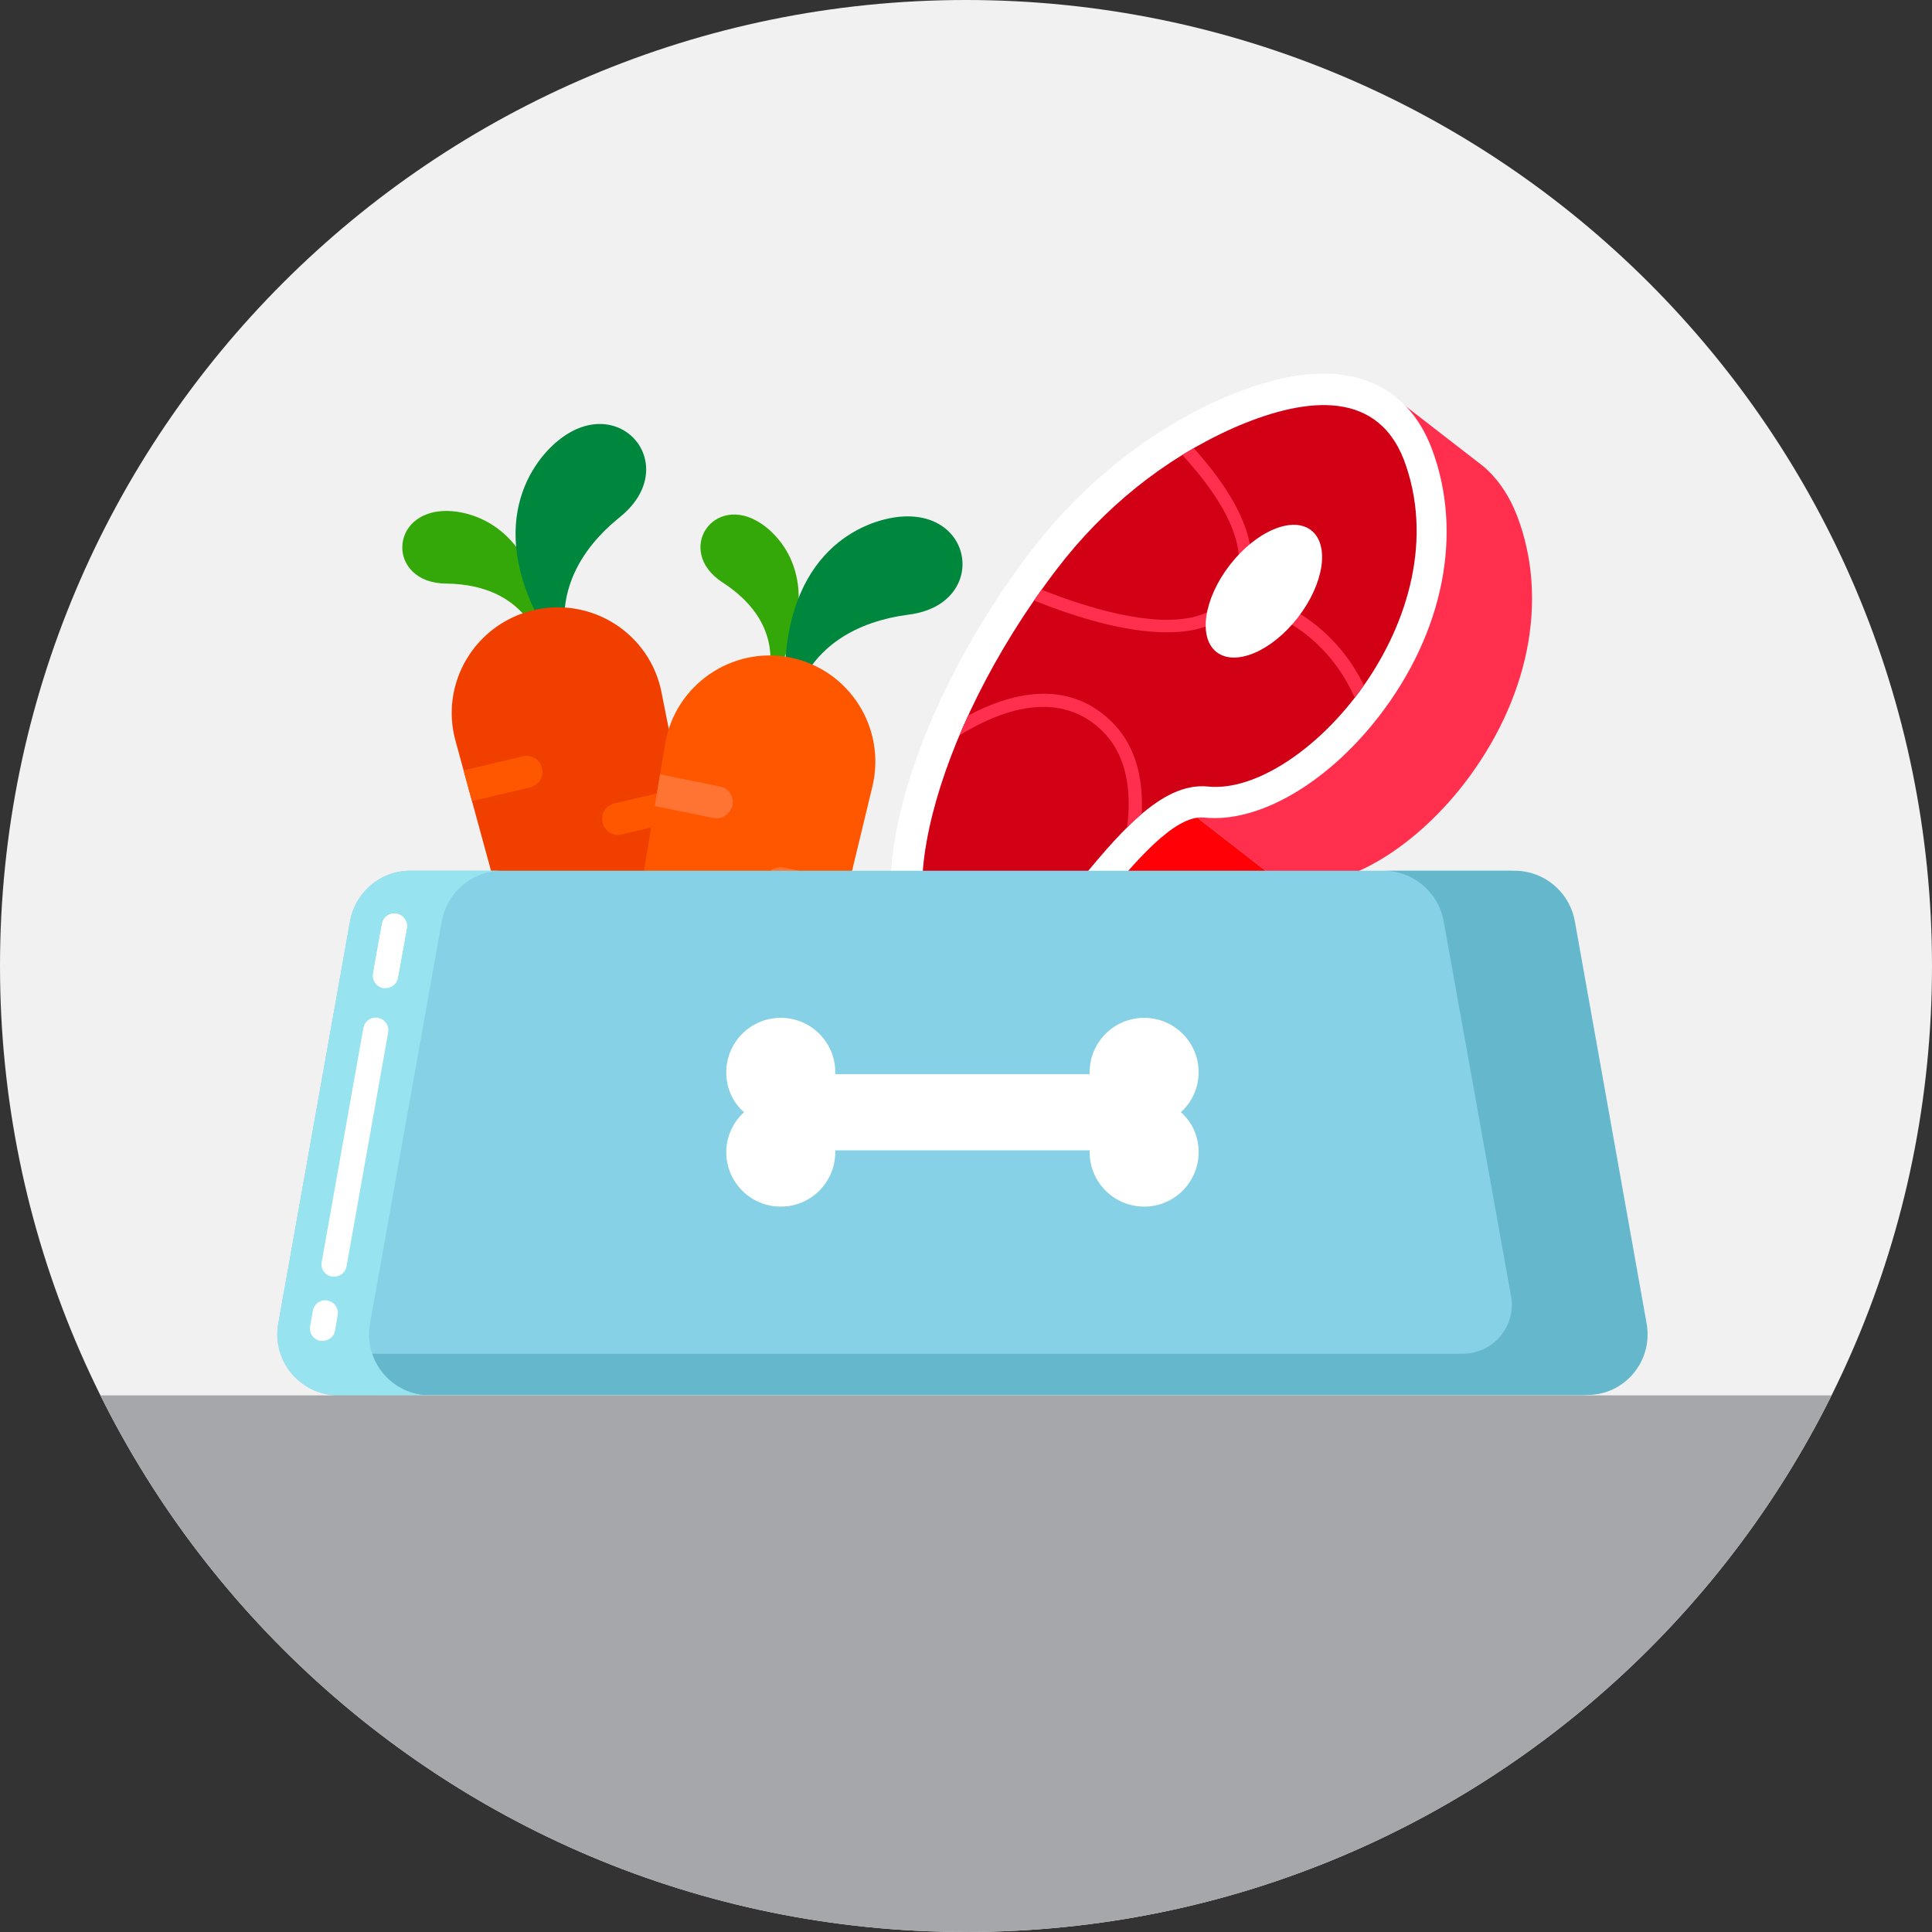
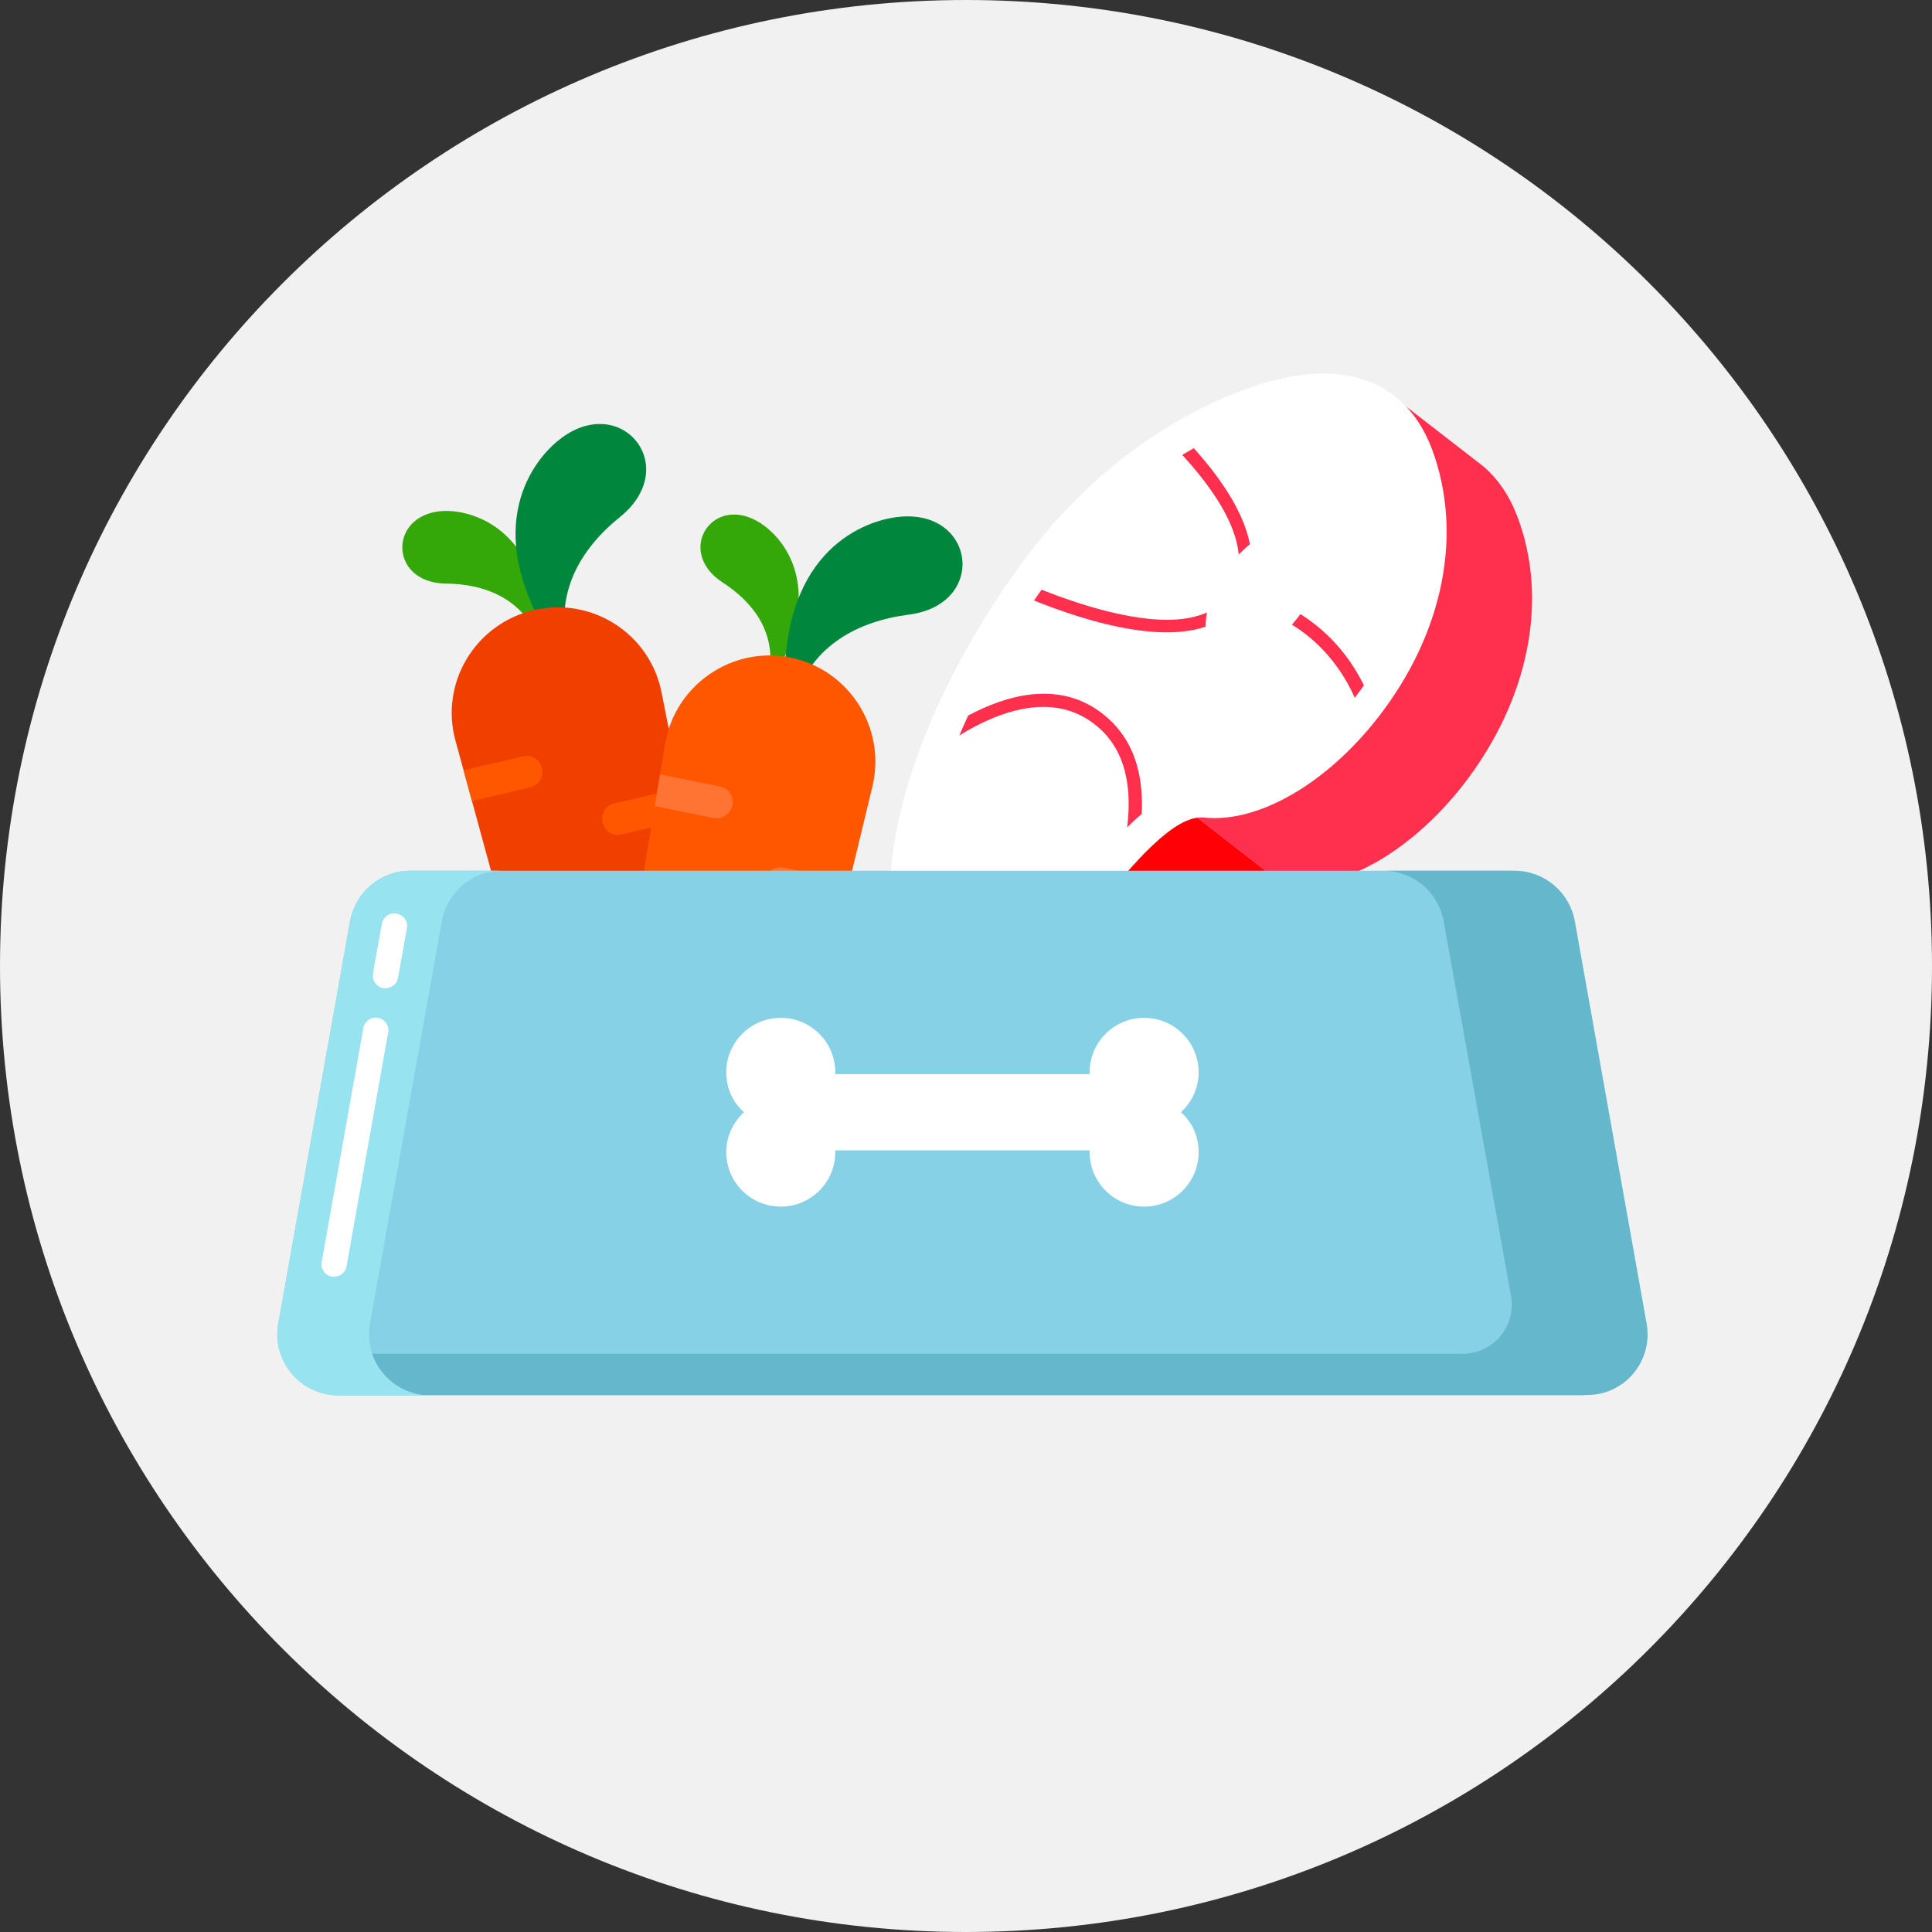
<svg xmlns="http://www.w3.org/2000/svg" xmlns:xlink="http://www.w3.org/1999/xlink" version="1.1" id="Layer_1" x="0px" y="0px" viewBox="0 0 436 436" style="enable-background:new 0 0 436 436;" xml:space="preserve">
  <rect x="0" y="0" width="436" height="436" fill="#333333" stroke="none" />
  <style type="text/css">
	.st0{fill:#F1F1F1;}
	.st1{fill:#35A809;}
	.st2{fill:#00873E;}
	.st3{fill:#F13F00;}
	.st4{clip-path:url(#SVGID_2_);}
	.st5{fill:#FF5700;}
	.st6{clip-path:url(#SVGID_4_);}
	.st7{fill:#FF7433;}
	.st8{fill:#FF2F4D;}
	.st9{fill:#FF0007;}
	.st10{fill:#FFFFFF;}
	.st11{fill:#D10015;}
	.st12{clip-path:url(#SVGID_6_);}
	.st13{fill:#87D1E6;}
	.st14{fill:#65B7CB;}
	.st15{fill:#97E3F0;}
	.st16{fill:none;stroke:#FFFFFF;stroke-width:5.758;stroke-linecap:round;stroke-linejoin:round;stroke-miterlimit:10;}
	.st17{clip-path:url(#SVGID_8_);fill:#A5A7AA;}
	.st18{clip-path:url(#SVGID_10_);}
	.st19{clip-path:url(#SVGID_12_);}
	.st20{clip-path:url(#SVGID_14_);}
</style>
  <g>
    <g>
      <path class="st0" d="M218,436c120.4,0,218-97.6,218-218C436,97.6,338.4,0,218,0C97.6,0,0,97.6,0,218C0,338.4,97.6,436,218,436" />
    </g>
    <g>
      <g>
        <g>
          <g>
            <g>
              <path class="st1" d="M121.3,143.4c0.4,0.8,1.6,0.5,1.6-0.4c-1.6-23.6-15.8-27.6-22-27.7c-13.3-0.1-13.6,16.3-0.2,16.4        C109.3,131.8,117.2,134.9,121.3,143.4z" />
            </g>
            <g>
              <path class="st2" d="M128.1,146.2c0.3,1.2-1.3,1.9-2,0.9c-18.1-26.3-6.7-42.4-0.1-47.7c13.9-11.3,28.1,5.7,14,17.2        C130.9,123.9,125.2,133.8,128.1,146.2z" />
            </g>
            <g>
              <path class="st3" d="M160.7,213.9l-42.4,10l-15.5-56.7c-3.6-13,4.4-26.4,17.6-29.5l0,0c13.2-3.1,26.3,5.3,28.9,18.6        L160.7,213.9z" />
            </g>
            <g>
              <defs>
                <path id="SVGID_1_" d="M160.7,213.9l-42.4,10l-15.5-56.7c-3.6-13,4.4-26.4,17.6-29.5l0,0c13.2-3.1,26.3,5.3,28.9,18.6         L160.7,213.9z" />
              </defs>
              <clipPath id="SVGID_2_">
                <use xlink:href="#SVGID_1_" style="overflow:visible;" />
              </clipPath>
              <g class="st4">
                <g>
                  <path class="st5" d="M119.6,177.7l-23,5.4c-1.9,0.5-3.9-0.7-4.3-2.7v0c-0.5-1.9,0.7-3.9,2.7-4.3l23-5.4          c1.9-0.5,3.9,0.7,4.3,2.7h0C122.8,175.3,121.6,177.2,119.6,177.7z" />
                </g>
                <g>
                  <path class="st5" d="M163.3,182.9l-23,5.4c-1.9,0.5-3.9-0.7-4.3-2.7l0,0c-0.5-1.9,0.7-3.9,2.7-4.3l23-5.4          c1.9-0.5,3.9,0.7,4.3,2.7l0,0C166.4,180.5,165.2,182.4,163.3,182.9z" />
                </g>
                <g>
                  <path class="st5" d="M128.5,206.6l-23,5.4c-1.9,0.5-3.9-0.7-4.3-2.7v0c-0.5-1.9,0.7-3.9,2.7-4.3l23-5.4          c1.9-0.5,3.9,0.7,4.3,2.7v0C131.7,204.2,130.5,206.1,128.5,206.6z" />
                </g>
              </g>
            </g>
          </g>
          <g>
            <g>
              <path class="st1" d="M173.7,151.5c-0.1,0.9,1.1,1.3,1.5,0.5c10.9-20,1.5-30.6-3.5-33.9c-10.7-7-19.5,6.2-8.7,13.3        C170,135.9,174.9,142.5,173.7,151.5z" />
            </g>
            <g>
              <path class="st2" d="M179.4,157.6c-0.4,1.2-2.1,0.9-2.2-0.3c-1.6-31.9,16.7-39.5,25.1-40.6c17.8-2.3,20.8,19.7,2.8,22        C193.6,140.2,183.4,145.6,179.4,157.6z" />
            </g>
            <g>
              <path class="st5" d="M183.1,234.6l-42.7-8.7l9.7-58c2.2-13.3,15.1-22.2,28.3-19.5l0,0c13.2,2.7,21.6,15.8,18.5,29L183.1,234.6        z" />
            </g>
            <g>
              <defs>
                <path id="SVGID_3_" d="M183.1,234.6l-42.7-8.7l9.7-58c2.2-13.3,15.1-22.2,28.3-19.5l0,0c13.2,2.7,21.6,15.8,18.5,29         L183.1,234.6z" />
              </defs>
              <clipPath id="SVGID_4_">
                <use xlink:href="#SVGID_3_" style="overflow:visible;" />
              </clipPath>
              <g class="st6">
                <g>
                  <path class="st7" d="M161,184.6l-23.1-4.7c-2-0.4-3.2-2.3-2.8-4.3l0,0c0.4-2,2.3-3.2,4.3-2.8l23.1,4.7          c2,0.4,3.2,2.3,2.8,4.3l0,0C164.8,183.7,162.9,185,161,184.6z" />
                </g>
                <g>
                  <path class="st7" d="M198.5,207.6l-23.1-4.7c-2-0.4-3.2-2.3-2.8-4.3l0,0c0.4-2,2.3-3.2,4.3-2.8l23.1,4.7          c2,0.4,3.2,2.3,2.8,4.3v0C202.3,206.7,200.4,208,198.5,207.6z" />
                </g>
                <g>
                  <path class="st7" d="M157,214.5l-23.1-4.7c-2-0.4-3.2-2.3-2.8-4.3v0c0.4-2,2.3-3.2,4.3-2.8l23.1,4.7c2,0.4,3.2,2.3,2.8,4.3          l0,0C160.9,213.6,158.9,214.9,157,214.5z" />
                </g>
              </g>
            </g>
          </g>
          <g>
            <g>
              <g>
                <g>
                  <path class="st8" d="M298.9,103.6c-1.3,0.5-2.7,1.1-4.1,1.7c-16.1,7.1-30.6,18.6-42,33.3l-0.5,0.6          c-5.1,6.7-9.8,13.7-13.8,20.7l51.1,39.7c0.5-0.1,1-0.1,1.4,0c12.2,1.3,27.6-7.6,39.3-22.6c0,0,0,0,0,0          c14.7-19,19.3-41.6,12.1-60.5c-1.8-4.7-4.4-8.5-7.7-11.3l0,0l-20.4-15.8L298.9,103.6z" />
                </g>
                <g>
                  <path class="st9" d="M221.6,203.1l-11.5,19.7l20.7,16.1c0,0,0,0,0,0c10.2,7.9,26.2-7,36.8-19.8c6.9-8.4,15.4-18.7,22-19.5          l-51.1-39.7C229.9,174.8,224,190,221.6,203.1z" />
                </g>
              </g>
              <g>
                <path class="st10" d="M311,161.9c-11.7,15-27.1,23.9-39.3,22.6c-6.7-0.7-16,10.5-23.4,19.5c-10.6,12.8-22.6,27.4-36.6,19.7         c-3.5-1.9-8.1-6-9.9-14.7c-4.3-20.5,8.5-55.4,31.1-85l0.5-0.6c11.4-14.6,25.9-26.1,42-33.3c13.9-6.1,25.3-7.4,34-3.8         c6.3,2.6,10.9,7.6,13.7,14.9C330.3,120.3,325.8,142.9,311,161.9C311,161.9,311,161.9,311,161.9z" />
              </g>
              <g>
-                 <path class="st11" d="M278.3,96.6c-15.7,7-29.3,18.1-39.7,31.7c-28.8,37.6-38.6,81-23.4,89.3c17.5,9.6,36-42.3,57.4-40.1         c21.4,2.2,57.6-38.3,44.2-73.8C310.3,87.1,293.1,90.1,278.3,96.6z" />
-               </g>
+                 </g>
            </g>
            <g>
              <defs>
                <path id="SVGID_5_" d="M278.3,96.6c-15.7,7-29.3,18.1-39.7,31.7c-28.8,37.6-38.6,81-23.4,89.3c17.5,9.6,36-42.3,57.4-40.1         c21.4,2.2,57.6-38.3,44.2-73.8C310.3,87.1,293.1,90.1,278.3,96.6z" />
              </defs>
              <clipPath id="SVGID_6_">
                <use xlink:href="#SVGID_5_" style="overflow:visible;" />
              </clipPath>
              <g class="st12">
                <g>
                  <path class="st8" d="M263.3,142.7c-16.9,0-38.8-11.1-40.1-11.7l1.3-2.6c0.4,0.2,44.2,22.4,53.6,4.5          c9.5-18-28.8-46-29.2-46.3l1.7-2.4c1.7,1.2,40.7,29.8,30,50.1C277.4,140.5,270.9,142.7,263.3,142.7z" />
                </g>
                <g>
                  <path class="st8" d="M309.4,171.4c-2.9-25.6-21.4-32.3-22.1-32.6l1-2.8c0.9,0.3,21,7.5,24.1,35L309.4,171.4z" />
                </g>
                <g>
                  <path class="st8" d="M245.1,221l-2.5-1.5c0.2-0.4,22.3-38.3,6.3-54.4c-15.9-15.8-40.7,7-40.9,7.2l-2-2.1          c0.3-0.3,27.1-25,45-7.2C268.6,180.7,246.1,219.3,245.1,221z" />
                </g>
              </g>
            </g>
            <g>
              <ellipse transform="matrix(0.613 -0.79 0.79 0.613 4.872 276.969)" class="st10" cx="285.3" cy="133.5" rx="17.4" ry="9.7" />
            </g>
          </g>
        </g>
        <g>
          <g>
            <path class="st13" d="M356.5,314.9H76.4c-8.6,0-15.1-7.8-13.6-16.2L79,207.9c1.2-6.6,6.9-11.4,13.6-11.4h247.8       c6.7,0,12.4,4.8,13.6,11.4l16.2,90.8C371.6,307.2,365.1,314.9,356.5,314.9z" />
          </g>
          <g>
            <path class="st14" d="M371.6,298.7l-16.2-90.8c-1.2-6.6-6.9-11.4-13.6-11.4h-29.6c6.7,0,12.4,4.8,13.6,11.4l15.2,84.6       c1.2,6.8-4,13-10.9,13H82.5l3.2,9.3h265.6v0h6.8C366.6,314.9,373.1,307.2,371.6,298.7z" />
          </g>
          <g>
            <path class="st15" d="M62.8,298.7L79,207.9c1.2-6.6,6.9-11.4,13.6-11.4h20.7c-6.7,0-12.4,4.8-13.6,11.4l-16.2,90.8       c-1.5,8.5,5,16.2,13.6,16.2H76.4C67.8,314.9,61.3,307.2,62.8,298.7z" />
          </g>
          <g>
            <path class="st10" d="M87,223c-0.2,0-0.3,0-0.5,0c-1.6-0.3-2.6-1.8-2.3-3.3l2-11.2c0.3-1.6,1.8-2.6,3.3-2.3       c1.6,0.3,2.6,1.8,2.3,3.3l-2,11.2C89.6,222,88.4,223,87,223z" />
          </g>
          <g>
            <path class="st10" d="M87.2,221.7c-0.2,0-0.3,0-0.5,0c-1.6-0.3-2.6-1.8-2.3-3.3l1.8-9.9c0.3-1.6,1.8-2.6,3.3-2.3       c1.6,0.3,2.6,1.8,2.3,3.3l-1.8,9.9C89.8,220.8,88.6,221.7,87.2,221.7z" />
          </g>
          <g>
            <path class="st10" d="M75.4,288.1c-0.2,0-0.3,0-0.5,0c-1.6-0.3-2.6-1.8-2.3-3.3l9.4-52.8c0.3-1.6,1.8-2.6,3.3-2.3       c1.6,0.3,2.6,1.8,2.3,3.3l-9.4,52.8C78,287.1,76.8,288.1,75.4,288.1z" />
          </g>
          <g>
-             <path class="st10" d="M72.8,302.6c-0.2,0-0.3,0-0.5,0c-1.6-0.3-2.6-1.8-2.3-3.3l0.6-3.5c0.3-1.6,1.8-2.6,3.3-2.3       c1.6,0.3,2.6,1.8,2.3,3.3l-0.6,3.5C75.4,301.6,74.2,302.6,72.8,302.6z" />
-           </g>
+             </g>
        </g>
      </g>
      <g>
        <path class="st10" d="M266.5,251c2.4-2.2,4-5.4,4-9c0-6.8-5.5-12.3-12.3-12.3c-6.8,0-12.3,5.5-12.3,12.3c0,0.1,0,0.2,0,0.4h-57.4     c0-0.1,0-0.2,0-0.4c0-6.8-5.5-12.3-12.3-12.3c-6.8,0-12.3,5.5-12.3,12.3c0,3.6,1.5,6.8,4,9c-2.4,2.2-4,5.4-4,9     c0,6.8,5.5,12.3,12.3,12.3c6.8,0,12.3-5.5,12.3-12.3c0-0.1,0-0.2,0-0.4h57.4c0,0.1,0,0.2,0,0.4c0,6.8,5.5,12.3,12.3,12.3     c6.8,0,12.3-5.5,12.3-12.3C270.5,256.4,269,253.2,266.5,251z" />
      </g>
    </g>
    <g>
      <defs>
-         <path id="SVGID_7_" d="M218,436c120.4,0,218-97.6,218-218C436,97.6,338.4,0,218,0C97.6,0,0,97.6,0,218C0,338.4,97.6,436,218,436" />
-       </defs>
+         </defs>
      <clipPath id="SVGID_8_">
        <use xlink:href="#SVGID_7_" style="overflow:visible;" />
      </clipPath>
      <rect x="0.9" y="314.9" class="st17" width="434.2" height="142.6" />
    </g>
  </g>
</svg>